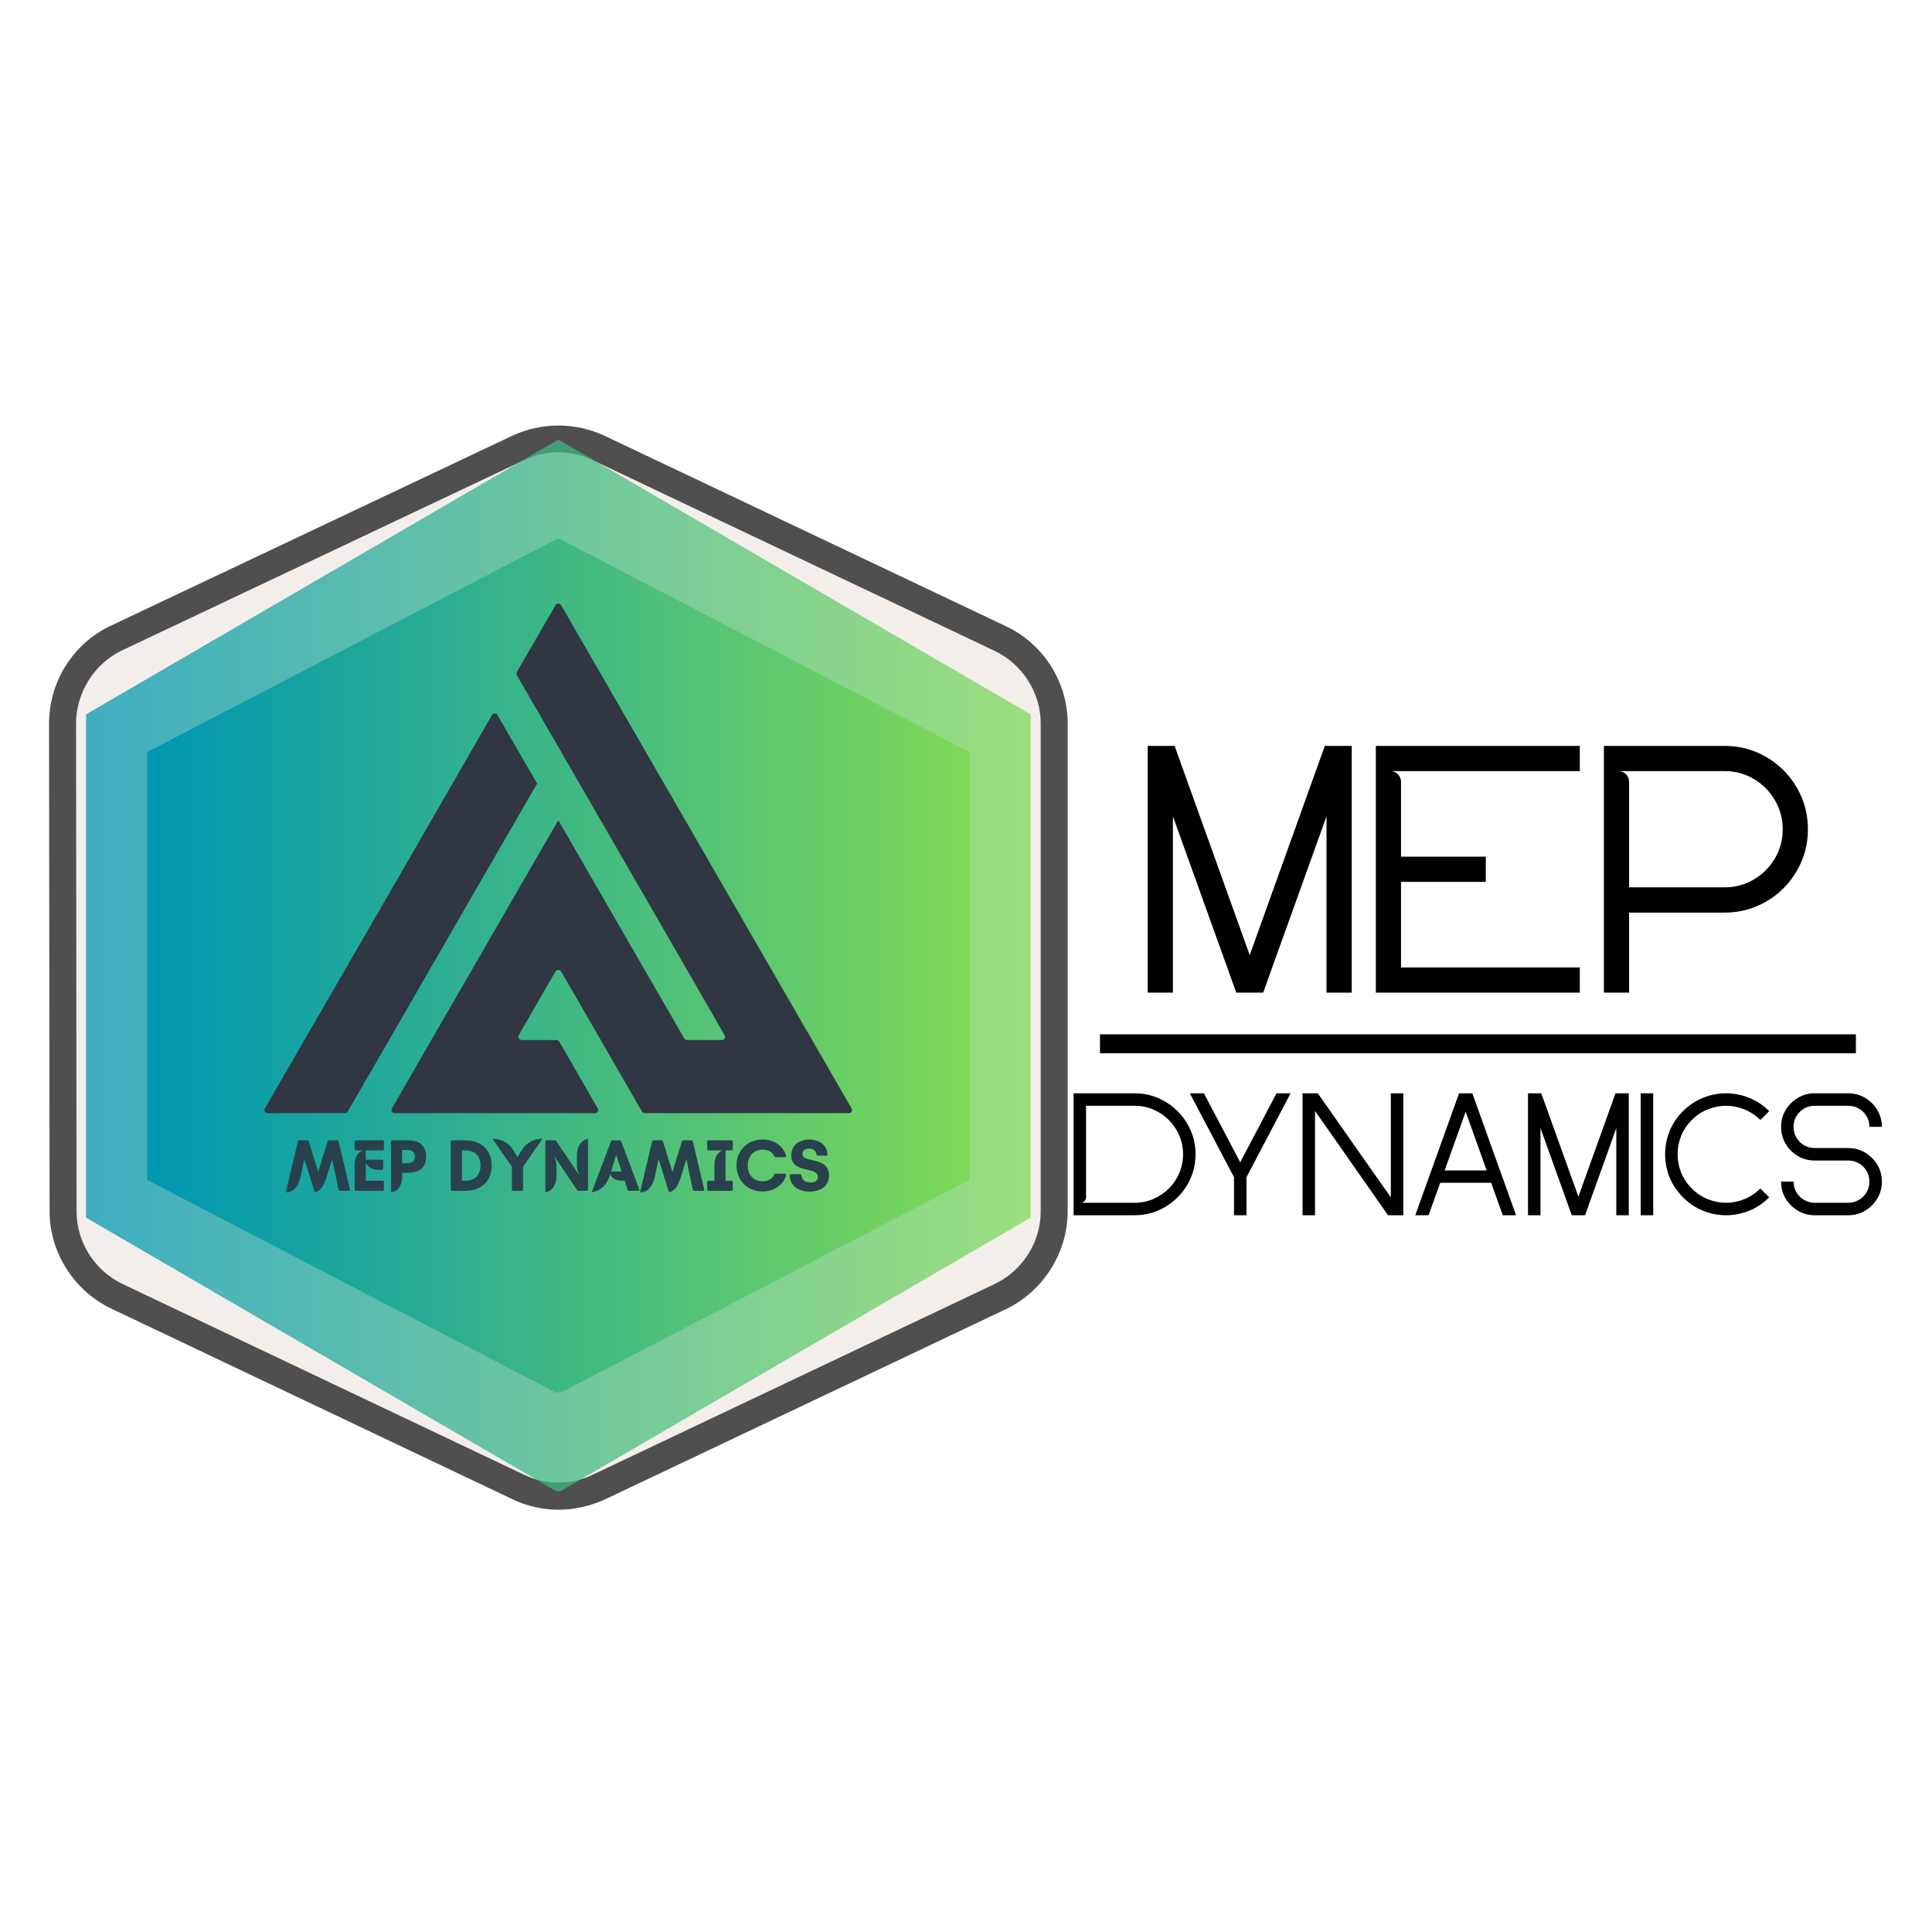
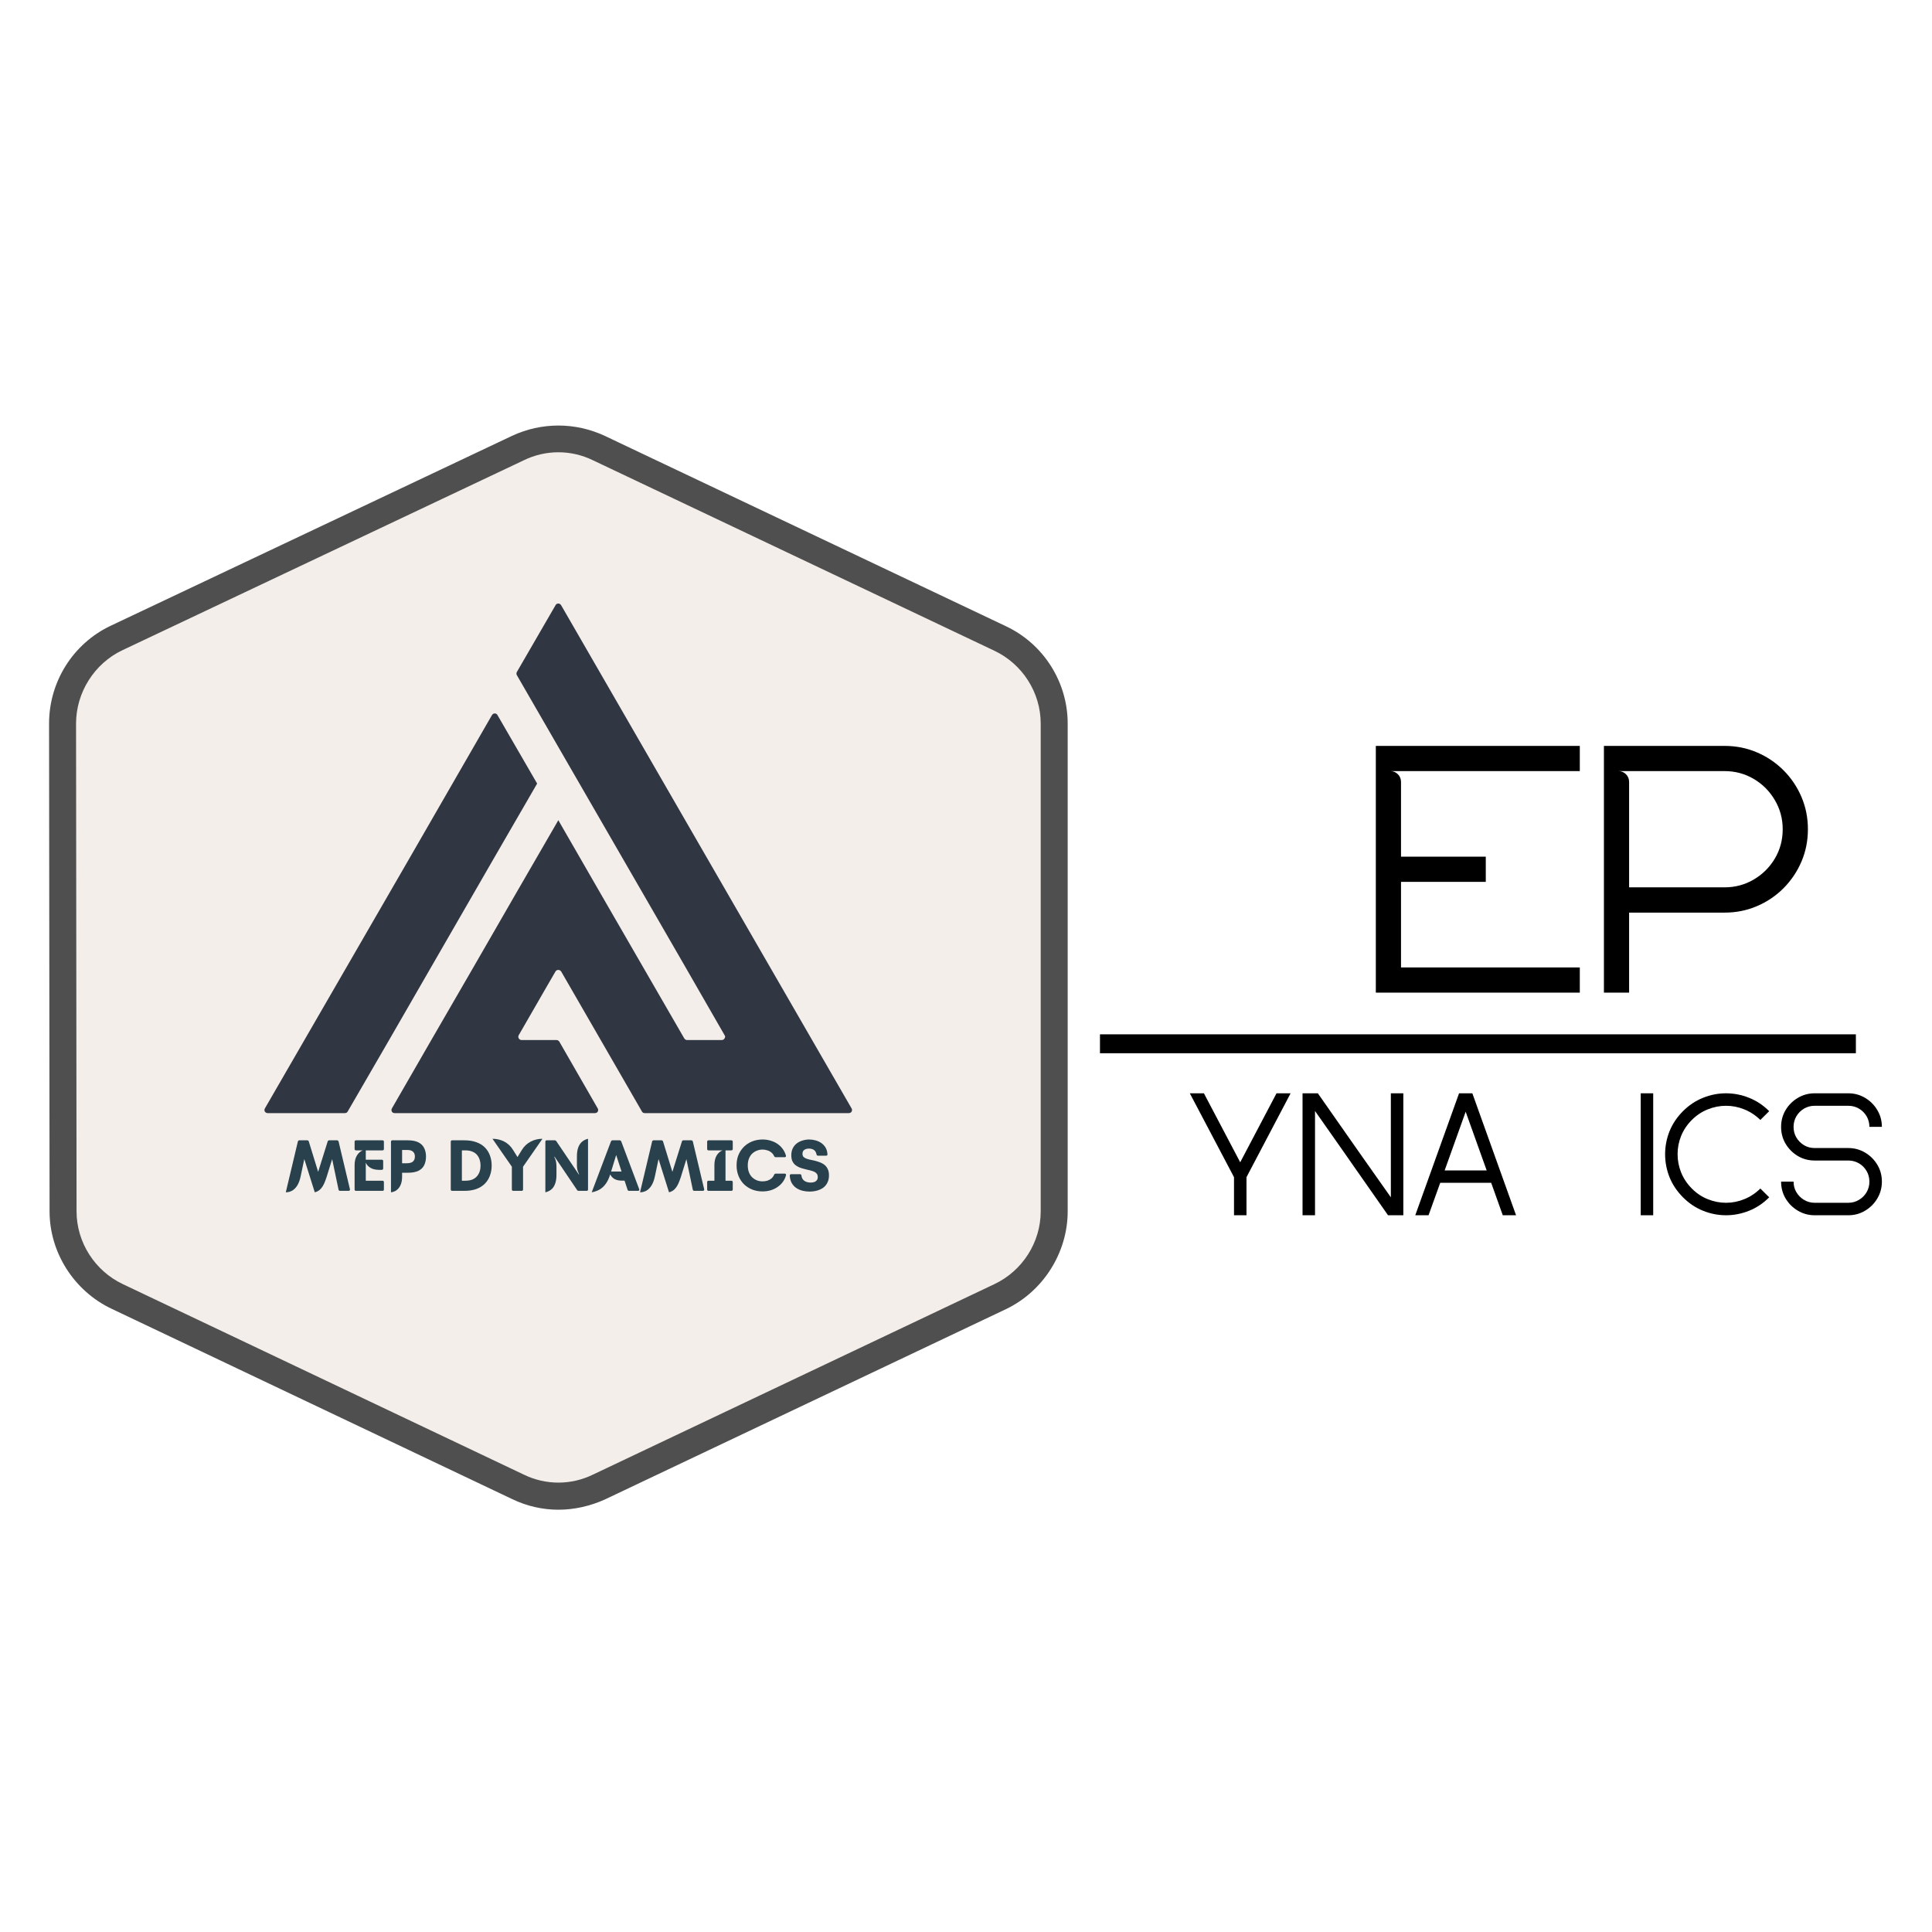
<svg xmlns="http://www.w3.org/2000/svg" version="1.0" preserveAspectRatio="xMidYMid meet" height="500" viewBox="0 0 375 375" zoomAndPan="magnify" width="500">
  <defs>
    <filter id="0cc7ed4052" height="100%" width="100%" y="0%" x="0%">
      <feColorMatrix color-interpolation-filters="sRGB" values="0 0 0 0 1 0 0 0 0 1 0 0 0 0 1 0 0 0 1 0" />
    </filter>
    <g />
    <clipPath id="d3419ba498">
      <path clip-rule="nonzero" d="M 9.523 82 L 207.238 82 L 207.238 293.238 L 9.523 293.238 Z M 9.523 82" />
    </clipPath>
    <mask id="fff2b30e27">
      <g filter="url(#0cc7ed4052)">
        <rect fill-opacity="0.74" height="450" y="-37.5" fill="#000000" width="450" x="-37.5" />
      </g>
    </mask>
    <clipPath id="129d8c6c9f">
      <path clip-rule="nonzero" d="M 0.707 0.32 L 184.039 0.32 L 184.039 204.422 L 0.707 204.422 Z M 0.707 0.32" />
    </clipPath>
    <clipPath id="7999347066">
-       <path clip-rule="nonzero" d="M 92.371 0.32 L 184.039 53.652 L 184.039 151.348 L 92.371 204.68 L 0.707 151.348 L 0.707 53.652 Z M 92.371 0.32" />
-     </clipPath>
+       </clipPath>
    <linearGradient id="9b22fcb862" y2="142.681" gradientUnits="userSpaceOnUse" x2="256" y1="142.681" gradientTransform="matrix(0.716, 0, 0, 0.716, 0.706, 0.319)" x1="-0">
      <stop offset="0" stop-color="rgb(0%, 59.2%, 69.8%)" stop-opacity="1" />
      <stop offset="0.008" stop-color="rgb(0.192%, 59.3%, 69.659%)" stop-opacity="1" />
      <stop offset="0.016" stop-color="rgb(0.577%, 59.502%, 69.38%)" stop-opacity="1" />
      <stop offset="0.023" stop-color="rgb(0.963%, 59.705%, 69.101%)" stop-opacity="1" />
      <stop offset="0.031" stop-color="rgb(1.349%, 59.908%, 68.822%)" stop-opacity="1" />
      <stop offset="0.039" stop-color="rgb(1.735%, 60.109%, 68.544%)" stop-opacity="1" />
      <stop offset="0.047" stop-color="rgb(2.121%, 60.312%, 68.265%)" stop-opacity="1" />
      <stop offset="0.055" stop-color="rgb(2.507%, 60.513%, 67.986%)" stop-opacity="1" />
      <stop offset="0.062" stop-color="rgb(2.893%, 60.716%, 67.706%)" stop-opacity="1" />
      <stop offset="0.07" stop-color="rgb(3.279%, 60.919%, 67.429%)" stop-opacity="1" />
      <stop offset="0.078" stop-color="rgb(3.665%, 61.121%, 67.149%)" stop-opacity="1" />
      <stop offset="0.086" stop-color="rgb(4.051%, 61.324%, 66.87%)" stop-opacity="1" />
      <stop offset="0.094" stop-color="rgb(4.437%, 61.525%, 66.591%)" stop-opacity="1" />
      <stop offset="0.102" stop-color="rgb(4.823%, 61.728%, 66.312%)" stop-opacity="1" />
      <stop offset="0.109" stop-color="rgb(5.209%, 61.931%, 66.034%)" stop-opacity="1" />
      <stop offset="0.117" stop-color="rgb(5.594%, 62.132%, 65.755%)" stop-opacity="1" />
      <stop offset="0.125" stop-color="rgb(5.98%, 62.335%, 65.475%)" stop-opacity="1" />
      <stop offset="0.133" stop-color="rgb(6.366%, 62.538%, 65.196%)" stop-opacity="1" />
      <stop offset="0.141" stop-color="rgb(6.752%, 62.74%, 64.919%)" stop-opacity="1" />
      <stop offset="0.148" stop-color="rgb(7.138%, 62.943%, 64.639%)" stop-opacity="1" />
      <stop offset="0.156" stop-color="rgb(7.524%, 63.144%, 64.36%)" stop-opacity="1" />
      <stop offset="0.164" stop-color="rgb(7.91%, 63.347%, 64.081%)" stop-opacity="1" />
      <stop offset="0.172" stop-color="rgb(8.296%, 63.55%, 63.802%)" stop-opacity="1" />
      <stop offset="0.18" stop-color="rgb(8.682%, 63.751%, 63.524%)" stop-opacity="1" />
      <stop offset="0.188" stop-color="rgb(9.068%, 63.954%, 63.245%)" stop-opacity="1" />
      <stop offset="0.195" stop-color="rgb(9.454%, 64.156%, 62.965%)" stop-opacity="1" />
      <stop offset="0.203" stop-color="rgb(9.84%, 64.359%, 62.686%)" stop-opacity="1" />
      <stop offset="0.211" stop-color="rgb(10.226%, 64.561%, 62.407%)" stop-opacity="1" />
      <stop offset="0.219" stop-color="rgb(10.612%, 64.763%, 62.129%)" stop-opacity="1" />
      <stop offset="0.227" stop-color="rgb(10.997%, 64.966%, 61.85%)" stop-opacity="1" />
      <stop offset="0.234" stop-color="rgb(11.383%, 65.167%, 61.571%)" stop-opacity="1" />
      <stop offset="0.242" stop-color="rgb(11.769%, 65.37%, 61.292%)" stop-opacity="1" />
      <stop offset="0.25" stop-color="rgb(12.155%, 65.573%, 61.014%)" stop-opacity="1" />
      <stop offset="0.258" stop-color="rgb(12.541%, 65.775%, 60.735%)" stop-opacity="1" />
      <stop offset="0.266" stop-color="rgb(12.927%, 65.977%, 60.455%)" stop-opacity="1" />
      <stop offset="0.273" stop-color="rgb(13.313%, 66.179%, 60.176%)" stop-opacity="1" />
      <stop offset="0.281" stop-color="rgb(13.699%, 66.382%, 59.897%)" stop-opacity="1" />
      <stop offset="0.289" stop-color="rgb(14.085%, 66.585%, 59.619%)" stop-opacity="1" />
      <stop offset="0.297" stop-color="rgb(14.471%, 66.786%, 59.34%)" stop-opacity="1" />
      <stop offset="0.305" stop-color="rgb(14.857%, 66.989%, 59.061%)" stop-opacity="1" />
      <stop offset="0.312" stop-color="rgb(15.244%, 67.192%, 58.781%)" stop-opacity="1" />
      <stop offset="0.32" stop-color="rgb(15.63%, 67.393%, 58.502%)" stop-opacity="1" />
      <stop offset="0.328" stop-color="rgb(16.016%, 67.596%, 58.224%)" stop-opacity="1" />
      <stop offset="0.336" stop-color="rgb(16.4%, 67.798%, 57.945%)" stop-opacity="1" />
      <stop offset="0.344" stop-color="rgb(16.786%, 68.001%, 57.666%)" stop-opacity="1" />
      <stop offset="0.352" stop-color="rgb(17.172%, 68.204%, 57.387%)" stop-opacity="1" />
      <stop offset="0.359" stop-color="rgb(17.558%, 68.405%, 57.109%)" stop-opacity="1" />
      <stop offset="0.367" stop-color="rgb(17.944%, 68.608%, 56.83%)" stop-opacity="1" />
      <stop offset="0.375" stop-color="rgb(18.33%, 68.81%, 56.551%)" stop-opacity="1" />
      <stop offset="0.383" stop-color="rgb(18.716%, 69.012%, 56.271%)" stop-opacity="1" />
      <stop offset="0.391" stop-color="rgb(19.102%, 69.215%, 55.992%)" stop-opacity="1" />
      <stop offset="0.398" stop-color="rgb(19.489%, 69.417%, 55.714%)" stop-opacity="1" />
      <stop offset="0.406" stop-color="rgb(19.875%, 69.62%, 55.435%)" stop-opacity="1" />
      <stop offset="0.414" stop-color="rgb(20.261%, 69.821%, 55.156%)" stop-opacity="1" />
      <stop offset="0.422" stop-color="rgb(20.647%, 70.024%, 54.877%)" stop-opacity="1" />
      <stop offset="0.43" stop-color="rgb(21.033%, 70.227%, 54.599%)" stop-opacity="1" />
      <stop offset="0.438" stop-color="rgb(21.419%, 70.428%, 54.32%)" stop-opacity="1" />
      <stop offset="0.445" stop-color="rgb(21.803%, 70.631%, 54.041%)" stop-opacity="1" />
      <stop offset="0.453" stop-color="rgb(22.189%, 70.833%, 53.761%)" stop-opacity="1" />
      <stop offset="0.461" stop-color="rgb(22.575%, 71.036%, 53.482%)" stop-opacity="1" />
      <stop offset="0.469" stop-color="rgb(22.961%, 71.239%, 53.204%)" stop-opacity="1" />
      <stop offset="0.477" stop-color="rgb(23.347%, 71.44%, 52.925%)" stop-opacity="1" />
      <stop offset="0.484" stop-color="rgb(23.734%, 71.643%, 52.646%)" stop-opacity="1" />
      <stop offset="0.492" stop-color="rgb(24.12%, 71.846%, 52.367%)" stop-opacity="1" />
      <stop offset="0.5" stop-color="rgb(24.506%, 72.047%, 52.087%)" stop-opacity="1" />
      <stop offset="0.508" stop-color="rgb(24.892%, 72.25%, 51.81%)" stop-opacity="1" />
      <stop offset="0.516" stop-color="rgb(25.278%, 72.452%, 51.53%)" stop-opacity="1" />
      <stop offset="0.523" stop-color="rgb(25.664%, 72.655%, 51.251%)" stop-opacity="1" />
      <stop offset="0.531" stop-color="rgb(26.05%, 72.858%, 50.972%)" stop-opacity="1" />
      <stop offset="0.539" stop-color="rgb(26.436%, 73.059%, 50.694%)" stop-opacity="1" />
      <stop offset="0.547" stop-color="rgb(26.822%, 73.262%, 50.415%)" stop-opacity="1" />
      <stop offset="0.555" stop-color="rgb(27.206%, 73.463%, 50.136%)" stop-opacity="1" />
      <stop offset="0.562" stop-color="rgb(27.592%, 73.666%, 49.857%)" stop-opacity="1" />
      <stop offset="0.57" stop-color="rgb(27.979%, 73.869%, 49.577%)" stop-opacity="1" />
      <stop offset="0.578" stop-color="rgb(28.365%, 74.071%, 49.3%)" stop-opacity="1" />
      <stop offset="0.586" stop-color="rgb(28.751%, 74.274%, 49.02%)" stop-opacity="1" />
      <stop offset="0.594" stop-color="rgb(29.137%, 74.475%, 48.741%)" stop-opacity="1" />
      <stop offset="0.602" stop-color="rgb(29.523%, 74.678%, 48.462%)" stop-opacity="1" />
      <stop offset="0.609" stop-color="rgb(29.909%, 74.881%, 48.183%)" stop-opacity="1" />
      <stop offset="0.617" stop-color="rgb(30.295%, 75.082%, 47.905%)" stop-opacity="1" />
      <stop offset="0.625" stop-color="rgb(30.681%, 75.285%, 47.626%)" stop-opacity="1" />
      <stop offset="0.633" stop-color="rgb(31.067%, 75.487%, 47.346%)" stop-opacity="1" />
      <stop offset="0.641" stop-color="rgb(31.453%, 75.69%, 47.067%)" stop-opacity="1" />
      <stop offset="0.648" stop-color="rgb(31.839%, 75.893%, 46.79%)" stop-opacity="1" />
      <stop offset="0.656" stop-color="rgb(32.225%, 76.094%, 46.51%)" stop-opacity="1" />
      <stop offset="0.664" stop-color="rgb(32.61%, 76.297%, 46.231%)" stop-opacity="1" />
      <stop offset="0.672" stop-color="rgb(32.996%, 76.498%, 45.952%)" stop-opacity="1" />
      <stop offset="0.68" stop-color="rgb(33.382%, 76.701%, 45.673%)" stop-opacity="1" />
      <stop offset="0.688" stop-color="rgb(33.768%, 76.904%, 45.395%)" stop-opacity="1" />
      <stop offset="0.695" stop-color="rgb(34.154%, 77.106%, 45.116%)" stop-opacity="1" />
      <stop offset="0.703" stop-color="rgb(34.54%, 77.309%, 44.836%)" stop-opacity="1" />
      <stop offset="0.711" stop-color="rgb(34.926%, 77.512%, 44.557%)" stop-opacity="1" />
      <stop offset="0.719" stop-color="rgb(35.312%, 77.713%, 44.279%)" stop-opacity="1" />
      <stop offset="0.727" stop-color="rgb(35.698%, 77.916%, 44%)" stop-opacity="1" />
      <stop offset="0.734" stop-color="rgb(36.084%, 78.117%, 43.721%)" stop-opacity="1" />
      <stop offset="0.742" stop-color="rgb(36.47%, 78.32%, 43.442%)" stop-opacity="1" />
      <stop offset="0.75" stop-color="rgb(36.856%, 78.523%, 43.163%)" stop-opacity="1" />
      <stop offset="0.758" stop-color="rgb(37.242%, 78.725%, 42.885%)" stop-opacity="1" />
      <stop offset="0.766" stop-color="rgb(37.628%, 78.928%, 42.606%)" stop-opacity="1" />
      <stop offset="0.773" stop-color="rgb(38.013%, 79.129%, 42.326%)" stop-opacity="1" />
      <stop offset="0.781" stop-color="rgb(38.399%, 79.332%, 42.047%)" stop-opacity="1" />
      <stop offset="0.789" stop-color="rgb(38.785%, 79.535%, 41.768%)" stop-opacity="1" />
      <stop offset="0.797" stop-color="rgb(39.171%, 79.736%, 41.49%)" stop-opacity="1" />
      <stop offset="0.805" stop-color="rgb(39.557%, 79.939%, 41.211%)" stop-opacity="1" />
      <stop offset="0.812" stop-color="rgb(39.943%, 80.141%, 40.932%)" stop-opacity="1" />
      <stop offset="0.82" stop-color="rgb(40.329%, 80.344%, 40.652%)" stop-opacity="1" />
      <stop offset="0.828" stop-color="rgb(40.715%, 80.547%, 40.375%)" stop-opacity="1" />
      <stop offset="0.836" stop-color="rgb(41.101%, 80.748%, 40.096%)" stop-opacity="1" />
      <stop offset="0.844" stop-color="rgb(41.487%, 80.951%, 39.816%)" stop-opacity="1" />
      <stop offset="0.852" stop-color="rgb(41.873%, 81.152%, 39.537%)" stop-opacity="1" />
      <stop offset="0.859" stop-color="rgb(42.259%, 81.355%, 39.258%)" stop-opacity="1" />
      <stop offset="0.867" stop-color="rgb(42.645%, 81.558%, 38.98%)" stop-opacity="1" />
      <stop offset="0.875" stop-color="rgb(43.031%, 81.76%, 38.701%)" stop-opacity="1" />
      <stop offset="0.883" stop-color="rgb(43.416%, 81.963%, 38.422%)" stop-opacity="1" />
      <stop offset="0.891" stop-color="rgb(43.802%, 82.166%, 38.142%)" stop-opacity="1" />
      <stop offset="0.898" stop-color="rgb(44.188%, 82.367%, 37.863%)" stop-opacity="1" />
      <stop offset="0.906" stop-color="rgb(44.574%, 82.57%, 37.585%)" stop-opacity="1" />
      <stop offset="0.914" stop-color="rgb(44.96%, 82.771%, 37.306%)" stop-opacity="1" />
      <stop offset="0.922" stop-color="rgb(45.346%, 82.974%, 37.027%)" stop-opacity="1" />
      <stop offset="0.93" stop-color="rgb(45.732%, 83.177%, 36.748%)" stop-opacity="1" />
      <stop offset="0.938" stop-color="rgb(46.118%, 83.379%, 36.47%)" stop-opacity="1" />
      <stop offset="0.945" stop-color="rgb(46.504%, 83.582%, 36.191%)" stop-opacity="1" />
      <stop offset="0.953" stop-color="rgb(46.89%, 83.783%, 35.912%)" stop-opacity="1" />
      <stop offset="0.961" stop-color="rgb(47.276%, 83.986%, 35.632%)" stop-opacity="1" />
      <stop offset="0.969" stop-color="rgb(47.662%, 84.189%, 35.353%)" stop-opacity="1" />
      <stop offset="0.977" stop-color="rgb(48.048%, 84.39%, 35.075%)" stop-opacity="1" />
      <stop offset="0.984" stop-color="rgb(48.433%, 84.593%, 34.796%)" stop-opacity="1" />
      <stop offset="0.992" stop-color="rgb(48.819%, 84.795%, 34.517%)" stop-opacity="1" />
      <stop offset="1" stop-color="rgb(49.205%, 84.998%, 34.238%)" stop-opacity="1" />
    </linearGradient>
    <clipPath id="7bdce4a824">
      <rect height="206" y="0" width="185" x="0" />
    </clipPath>
    <clipPath id="b67cfe5ea4">
-       <path clip-rule="nonzero" d="M 28.578 104.453 L 188.164 104.453 L 188.164 270.273 L 28.578 270.273 Z M 28.578 104.453" />
-     </clipPath>
+       </clipPath>
    <clipPath id="5e51572a88">
      <path clip-rule="nonzero" d="M 108.371 104.453 L 188.164 145.977 L 188.164 229.023 L 108.371 270.547 L 28.578 229.023 L 28.578 145.977 Z M 108.371 104.453" />
    </clipPath>
    <linearGradient id="627a4d1025" y2="133.218" gradientUnits="userSpaceOnUse" x2="256" y1="133.218" gradientTransform="matrix(0.623, 0, 0, 0.623, 28.578, 104.449)" x1="0">
      <stop offset="0" stop-color="rgb(0%, 59.2%, 69.8%)" stop-opacity="1" />
      <stop offset="0.008" stop-color="rgb(0.192%, 59.3%, 69.659%)" stop-opacity="1" />
      <stop offset="0.016" stop-color="rgb(0.577%, 59.502%, 69.38%)" stop-opacity="1" />
      <stop offset="0.023" stop-color="rgb(0.963%, 59.705%, 69.101%)" stop-opacity="1" />
      <stop offset="0.031" stop-color="rgb(1.349%, 59.908%, 68.822%)" stop-opacity="1" />
      <stop offset="0.039" stop-color="rgb(1.735%, 60.109%, 68.544%)" stop-opacity="1" />
      <stop offset="0.047" stop-color="rgb(2.121%, 60.312%, 68.265%)" stop-opacity="1" />
      <stop offset="0.055" stop-color="rgb(2.507%, 60.513%, 67.986%)" stop-opacity="1" />
      <stop offset="0.062" stop-color="rgb(2.893%, 60.716%, 67.706%)" stop-opacity="1" />
      <stop offset="0.07" stop-color="rgb(3.279%, 60.919%, 67.429%)" stop-opacity="1" />
      <stop offset="0.078" stop-color="rgb(3.665%, 61.121%, 67.149%)" stop-opacity="1" />
      <stop offset="0.086" stop-color="rgb(4.051%, 61.324%, 66.87%)" stop-opacity="1" />
      <stop offset="0.094" stop-color="rgb(4.437%, 61.526%, 66.591%)" stop-opacity="1" />
      <stop offset="0.102" stop-color="rgb(4.823%, 61.728%, 66.312%)" stop-opacity="1" />
      <stop offset="0.109" stop-color="rgb(5.209%, 61.931%, 66.034%)" stop-opacity="1" />
      <stop offset="0.117" stop-color="rgb(5.594%, 62.132%, 65.755%)" stop-opacity="1" />
      <stop offset="0.125" stop-color="rgb(5.98%, 62.335%, 65.475%)" stop-opacity="1" />
      <stop offset="0.133" stop-color="rgb(6.366%, 62.538%, 65.196%)" stop-opacity="1" />
      <stop offset="0.141" stop-color="rgb(6.752%, 62.74%, 64.919%)" stop-opacity="1" />
      <stop offset="0.148" stop-color="rgb(7.138%, 62.943%, 64.639%)" stop-opacity="1" />
      <stop offset="0.156" stop-color="rgb(7.524%, 63.144%, 64.36%)" stop-opacity="1" />
      <stop offset="0.164" stop-color="rgb(7.91%, 63.347%, 64.081%)" stop-opacity="1" />
      <stop offset="0.172" stop-color="rgb(8.296%, 63.55%, 63.802%)" stop-opacity="1" />
      <stop offset="0.18" stop-color="rgb(8.682%, 63.751%, 63.524%)" stop-opacity="1" />
      <stop offset="0.188" stop-color="rgb(9.068%, 63.954%, 63.245%)" stop-opacity="1" />
      <stop offset="0.195" stop-color="rgb(9.454%, 64.156%, 62.965%)" stop-opacity="1" />
      <stop offset="0.203" stop-color="rgb(9.84%, 64.359%, 62.686%)" stop-opacity="1" />
      <stop offset="0.211" stop-color="rgb(10.226%, 64.561%, 62.407%)" stop-opacity="1" />
      <stop offset="0.219" stop-color="rgb(10.612%, 64.763%, 62.129%)" stop-opacity="1" />
      <stop offset="0.227" stop-color="rgb(10.997%, 64.966%, 61.85%)" stop-opacity="1" />
      <stop offset="0.234" stop-color="rgb(11.383%, 65.167%, 61.571%)" stop-opacity="1" />
      <stop offset="0.242" stop-color="rgb(11.769%, 65.37%, 61.292%)" stop-opacity="1" />
      <stop offset="0.25" stop-color="rgb(12.155%, 65.573%, 61.014%)" stop-opacity="1" />
      <stop offset="0.258" stop-color="rgb(12.541%, 65.775%, 60.735%)" stop-opacity="1" />
      <stop offset="0.266" stop-color="rgb(12.927%, 65.977%, 60.455%)" stop-opacity="1" />
      <stop offset="0.273" stop-color="rgb(13.313%, 66.179%, 60.176%)" stop-opacity="1" />
      <stop offset="0.281" stop-color="rgb(13.699%, 66.382%, 59.897%)" stop-opacity="1" />
      <stop offset="0.289" stop-color="rgb(14.085%, 66.585%, 59.619%)" stop-opacity="1" />
      <stop offset="0.297" stop-color="rgb(14.471%, 66.786%, 59.34%)" stop-opacity="1" />
      <stop offset="0.305" stop-color="rgb(14.857%, 66.989%, 59.061%)" stop-opacity="1" />
      <stop offset="0.312" stop-color="rgb(15.244%, 67.192%, 58.781%)" stop-opacity="1" />
      <stop offset="0.32" stop-color="rgb(15.63%, 67.393%, 58.502%)" stop-opacity="1" />
      <stop offset="0.328" stop-color="rgb(16.016%, 67.596%, 58.224%)" stop-opacity="1" />
      <stop offset="0.336" stop-color="rgb(16.4%, 67.798%, 57.945%)" stop-opacity="1" />
      <stop offset="0.344" stop-color="rgb(16.786%, 68.001%, 57.666%)" stop-opacity="1" />
      <stop offset="0.352" stop-color="rgb(17.172%, 68.204%, 57.387%)" stop-opacity="1" />
      <stop offset="0.359" stop-color="rgb(17.558%, 68.405%, 57.109%)" stop-opacity="1" />
      <stop offset="0.367" stop-color="rgb(17.944%, 68.608%, 56.83%)" stop-opacity="1" />
      <stop offset="0.375" stop-color="rgb(18.33%, 68.81%, 56.551%)" stop-opacity="1" />
      <stop offset="0.383" stop-color="rgb(18.716%, 69.012%, 56.271%)" stop-opacity="1" />
      <stop offset="0.391" stop-color="rgb(19.102%, 69.215%, 55.992%)" stop-opacity="1" />
      <stop offset="0.398" stop-color="rgb(19.489%, 69.417%, 55.714%)" stop-opacity="1" />
      <stop offset="0.406" stop-color="rgb(19.875%, 69.62%, 55.435%)" stop-opacity="1" />
      <stop offset="0.414" stop-color="rgb(20.261%, 69.821%, 55.156%)" stop-opacity="1" />
      <stop offset="0.422" stop-color="rgb(20.647%, 70.024%, 54.877%)" stop-opacity="1" />
      <stop offset="0.43" stop-color="rgb(21.033%, 70.227%, 54.599%)" stop-opacity="1" />
      <stop offset="0.438" stop-color="rgb(21.419%, 70.428%, 54.32%)" stop-opacity="1" />
      <stop offset="0.445" stop-color="rgb(21.803%, 70.631%, 54.041%)" stop-opacity="1" />
      <stop offset="0.453" stop-color="rgb(22.189%, 70.833%, 53.761%)" stop-opacity="1" />
      <stop offset="0.461" stop-color="rgb(22.575%, 71.036%, 53.482%)" stop-opacity="1" />
      <stop offset="0.469" stop-color="rgb(22.961%, 71.239%, 53.204%)" stop-opacity="1" />
      <stop offset="0.477" stop-color="rgb(23.347%, 71.44%, 52.925%)" stop-opacity="1" />
      <stop offset="0.484" stop-color="rgb(23.734%, 71.643%, 52.646%)" stop-opacity="1" />
      <stop offset="0.492" stop-color="rgb(24.12%, 71.846%, 52.367%)" stop-opacity="1" />
      <stop offset="0.5" stop-color="rgb(24.506%, 72.047%, 52.087%)" stop-opacity="1" />
      <stop offset="0.508" stop-color="rgb(24.892%, 72.25%, 51.81%)" stop-opacity="1" />
      <stop offset="0.516" stop-color="rgb(25.278%, 72.452%, 51.53%)" stop-opacity="1" />
      <stop offset="0.523" stop-color="rgb(25.664%, 72.655%, 51.251%)" stop-opacity="1" />
      <stop offset="0.531" stop-color="rgb(26.05%, 72.858%, 50.972%)" stop-opacity="1" />
      <stop offset="0.539" stop-color="rgb(26.436%, 73.059%, 50.694%)" stop-opacity="1" />
      <stop offset="0.547" stop-color="rgb(26.822%, 73.262%, 50.415%)" stop-opacity="1" />
      <stop offset="0.555" stop-color="rgb(27.206%, 73.463%, 50.136%)" stop-opacity="1" />
      <stop offset="0.562" stop-color="rgb(27.592%, 73.666%, 49.857%)" stop-opacity="1" />
      <stop offset="0.57" stop-color="rgb(27.979%, 73.869%, 49.577%)" stop-opacity="1" />
      <stop offset="0.578" stop-color="rgb(28.365%, 74.071%, 49.3%)" stop-opacity="1" />
      <stop offset="0.586" stop-color="rgb(28.751%, 74.274%, 49.02%)" stop-opacity="1" />
      <stop offset="0.594" stop-color="rgb(29.137%, 74.475%, 48.741%)" stop-opacity="1" />
      <stop offset="0.602" stop-color="rgb(29.523%, 74.678%, 48.462%)" stop-opacity="1" />
      <stop offset="0.609" stop-color="rgb(29.909%, 74.881%, 48.183%)" stop-opacity="1" />
      <stop offset="0.617" stop-color="rgb(30.295%, 75.082%, 47.905%)" stop-opacity="1" />
      <stop offset="0.625" stop-color="rgb(30.681%, 75.285%, 47.626%)" stop-opacity="1" />
      <stop offset="0.633" stop-color="rgb(31.067%, 75.487%, 47.346%)" stop-opacity="1" />
      <stop offset="0.641" stop-color="rgb(31.453%, 75.69%, 47.067%)" stop-opacity="1" />
      <stop offset="0.648" stop-color="rgb(31.839%, 75.893%, 46.79%)" stop-opacity="1" />
      <stop offset="0.656" stop-color="rgb(32.225%, 76.094%, 46.51%)" stop-opacity="1" />
      <stop offset="0.664" stop-color="rgb(32.61%, 76.297%, 46.231%)" stop-opacity="1" />
      <stop offset="0.672" stop-color="rgb(32.996%, 76.498%, 45.952%)" stop-opacity="1" />
      <stop offset="0.68" stop-color="rgb(33.382%, 76.701%, 45.673%)" stop-opacity="1" />
      <stop offset="0.688" stop-color="rgb(33.768%, 76.904%, 45.395%)" stop-opacity="1" />
      <stop offset="0.695" stop-color="rgb(34.154%, 77.106%, 45.116%)" stop-opacity="1" />
      <stop offset="0.703" stop-color="rgb(34.54%, 77.309%, 44.836%)" stop-opacity="1" />
      <stop offset="0.711" stop-color="rgb(34.926%, 77.512%, 44.557%)" stop-opacity="1" />
      <stop offset="0.719" stop-color="rgb(35.312%, 77.713%, 44.279%)" stop-opacity="1" />
      <stop offset="0.727" stop-color="rgb(35.698%, 77.916%, 44%)" stop-opacity="1" />
      <stop offset="0.734" stop-color="rgb(36.084%, 78.117%, 43.721%)" stop-opacity="1" />
      <stop offset="0.742" stop-color="rgb(36.47%, 78.32%, 43.442%)" stop-opacity="1" />
      <stop offset="0.75" stop-color="rgb(36.856%, 78.523%, 43.163%)" stop-opacity="1" />
      <stop offset="0.758" stop-color="rgb(37.242%, 78.725%, 42.885%)" stop-opacity="1" />
      <stop offset="0.766" stop-color="rgb(37.628%, 78.928%, 42.606%)" stop-opacity="1" />
      <stop offset="0.773" stop-color="rgb(38.013%, 79.129%, 42.326%)" stop-opacity="1" />
      <stop offset="0.781" stop-color="rgb(38.399%, 79.332%, 42.047%)" stop-opacity="1" />
      <stop offset="0.789" stop-color="rgb(38.785%, 79.535%, 41.768%)" stop-opacity="1" />
      <stop offset="0.797" stop-color="rgb(39.171%, 79.736%, 41.49%)" stop-opacity="1" />
      <stop offset="0.805" stop-color="rgb(39.557%, 79.939%, 41.211%)" stop-opacity="1" />
      <stop offset="0.812" stop-color="rgb(39.943%, 80.141%, 40.932%)" stop-opacity="1" />
      <stop offset="0.82" stop-color="rgb(40.329%, 80.344%, 40.652%)" stop-opacity="1" />
      <stop offset="0.828" stop-color="rgb(40.715%, 80.547%, 40.375%)" stop-opacity="1" />
      <stop offset="0.836" stop-color="rgb(41.101%, 80.748%, 40.096%)" stop-opacity="1" />
      <stop offset="0.844" stop-color="rgb(41.487%, 80.951%, 39.816%)" stop-opacity="1" />
      <stop offset="0.852" stop-color="rgb(41.873%, 81.152%, 39.537%)" stop-opacity="1" />
      <stop offset="0.859" stop-color="rgb(42.259%, 81.355%, 39.258%)" stop-opacity="1" />
      <stop offset="0.867" stop-color="rgb(42.645%, 81.558%, 38.98%)" stop-opacity="1" />
      <stop offset="0.875" stop-color="rgb(43.031%, 81.76%, 38.701%)" stop-opacity="1" />
      <stop offset="0.883" stop-color="rgb(43.416%, 81.963%, 38.422%)" stop-opacity="1" />
      <stop offset="0.891" stop-color="rgb(43.802%, 82.166%, 38.142%)" stop-opacity="1" />
      <stop offset="0.898" stop-color="rgb(44.188%, 82.367%, 37.863%)" stop-opacity="1" />
      <stop offset="0.906" stop-color="rgb(44.574%, 82.57%, 37.585%)" stop-opacity="1" />
      <stop offset="0.914" stop-color="rgb(44.96%, 82.771%, 37.306%)" stop-opacity="1" />
      <stop offset="0.922" stop-color="rgb(45.346%, 82.974%, 37.027%)" stop-opacity="1" />
      <stop offset="0.93" stop-color="rgb(45.732%, 83.177%, 36.748%)" stop-opacity="1" />
      <stop offset="0.938" stop-color="rgb(46.118%, 83.379%, 36.47%)" stop-opacity="1" />
      <stop offset="0.945" stop-color="rgb(46.504%, 83.582%, 36.191%)" stop-opacity="1" />
      <stop offset="0.953" stop-color="rgb(46.89%, 83.783%, 35.912%)" stop-opacity="1" />
      <stop offset="0.961" stop-color="rgb(47.276%, 83.986%, 35.632%)" stop-opacity="1" />
      <stop offset="0.969" stop-color="rgb(47.662%, 84.189%, 35.353%)" stop-opacity="1" />
      <stop offset="0.977" stop-color="rgb(48.048%, 84.39%, 35.075%)" stop-opacity="1" />
      <stop offset="0.984" stop-color="rgb(48.433%, 84.593%, 34.796%)" stop-opacity="1" />
      <stop offset="0.992" stop-color="rgb(48.819%, 84.795%, 34.517%)" stop-opacity="1" />
      <stop offset="1" stop-color="rgb(49.205%, 84.998%, 34.238%)" stop-opacity="1" />
    </linearGradient>
    <clipPath id="07a5ee13a5">
      <path clip-rule="nonzero" d="M 51 117.148 L 166 117.148 L 166 216.262 L 51 216.262 Z M 51 117.148" />
    </clipPath>
  </defs>
  <rect fill-opacity="1" height="450" y="-37.5" fill="#ffffff" width="450" x="-37.5" />
  <rect fill-opacity="1" height="450" y="-37.5" fill="#ffffff" width="450" x="-37.5" />
  <path fill-rule="nonzero" fill-opacity="1" d="M 100.473 86.969 L 22.57 123.836 C 16.242 126.898 12.191 133.324 12.191 140.438 L 12.289 235.121 C 12.289 242.137 16.344 248.66 22.77 251.625 L 100.57 288.59 C 105.516 290.961 111.348 290.961 116.289 288.59 L 194.191 251.625 C 200.617 248.562 204.668 242.137 204.668 235.02 L 204.668 140.34 C 204.668 133.223 200.617 126.801 194.191 123.836 L 116.191 86.969 C 111.246 84.598 105.516 84.598 100.473 86.969 Z M 100.473 86.969" fill="#f4eeea" />
  <g clip-path="url(#d3419ba498)">
    <path fill-rule="nonzero" fill-opacity="1" d="M 108.383 293.035 C 105.316 293.035 102.25 292.344 99.383 290.961 L 21.582 253.996 C 14.367 250.539 9.621 243.125 9.621 235.121 L 9.523 140.438 C 9.523 132.336 14.168 124.922 21.484 121.461 L 99.383 84.598 C 105.117 81.93 111.645 81.93 117.379 84.598 L 195.277 121.562 C 202.594 125.02 207.238 132.434 207.238 140.438 L 207.238 235.121 C 207.238 243.125 202.496 250.637 195.277 254.094 L 117.379 291.059 C 114.512 292.344 111.445 293.035 108.383 293.035 Z M 101.66 89.344 L 23.758 126.207 C 18.32 128.777 14.762 134.41 14.762 140.438 L 14.859 235.121 C 14.859 241.148 18.418 246.684 23.855 249.254 L 101.66 286.215 C 105.91 288.293 110.852 288.293 115.102 286.215 L 193.004 249.254 C 198.441 246.684 202 241.148 202 235.121 L 202 140.438 C 202 134.41 198.441 128.875 193.004 126.305 L 115.102 89.344 C 110.852 87.266 105.91 87.266 101.66 89.344 Z M 101.66 89.344" fill="#4f4f4f" />
  </g>
  <g mask="url(#fff2b30e27)">
    <g transform="matrix(1, 0, 0, 1, 16, 85)">
      <g clip-path="url(#7bdce4a824)">
        <g clip-path="url(#129d8c6c9f)">
          <g clip-path="url(#7999347066)">
            <path fill-rule="nonzero" d="M 0.707 0.32 L 0.707 204.422 L 184.039 204.422 L 184.039 0.32 Z M 0.707 0.32" fill="url(#9b22fcb862)" />
          </g>
        </g>
      </g>
    </g>
  </g>
  <g clip-path="url(#b67cfe5ea4)">
    <g clip-path="url(#5e51572a88)">
      <path fill-rule="nonzero" d="M 28.578 104.453 L 28.578 270.273 L 188.164 270.273 L 188.164 104.453 Z M 28.578 104.453" fill="url(#627a4d1025)" />
    </g>
  </g>
  <g fill-opacity="1" fill="#28414c">
    <g transform="translate(55.393, 231.145)">
      <g>
        <path d="M 10.328 -9.578 L 12.531 -0.312 C 12.551 -0.227 12.535 -0.156 12.484 -0.094 C 12.441 -0.031 12.367 0 12.266 0 L 10.625 0 C 10.445 0 10.344 -0.086 10.312 -0.266 L 9.078 -6.156 L 8 -2.688 C 7.832 -2.164 7.664 -1.727 7.5 -1.375 C 7.332 -1.02 7.156 -0.734 6.969 -0.516 C 6.789 -0.297 6.598 -0.125 6.391 0 C 6.18 0.125 5.953 0.219 5.703 0.281 L 3.672 -6.172 L 2.969 -2.844 C 2.82 -2.133 2.609 -1.547 2.328 -1.078 C 2.047 -0.617 1.711 -0.273 1.328 -0.047 C 0.941 0.172 0.523 0.281 0.078 0.281 L 2.422 -9.578 C 2.461 -9.734 2.57 -9.812 2.75 -9.812 L 4.234 -9.812 C 4.398 -9.812 4.504 -9.734 4.547 -9.578 L 6.359 -3.688 L 8.203 -9.578 C 8.242 -9.734 8.348 -9.812 8.516 -9.812 L 10 -9.812 C 10.176 -9.812 10.285 -9.734 10.328 -9.578 Z M 10.328 -9.578" />
      </g>
    </g>
  </g>
  <g fill-opacity="1" fill="#28414c">
    <g transform="translate(68.109, 231.145)">
      <g>
        <path d="M 6.125 -7.859 L 2.891 -7.859 L 2.891 -6.047 L 5.984 -6.047 C 6.172 -6.047 6.266 -5.953 6.266 -5.766 L 6.266 -4.375 C 6.266 -4.176 6.172 -4.078 5.984 -4.078 L 5.484 -4.078 C 4.805 -4.078 4.242 -4.207 3.797 -4.469 C 3.359 -4.727 3.055 -5.066 2.891 -5.484 L 2.891 -1.969 L 6.125 -1.969 C 6.312 -1.969 6.406 -1.867 6.406 -1.672 L 6.406 -0.281 C 6.406 -0.094 6.312 0 6.125 0 L 1.016 0 C 0.816 0 0.719 -0.094 0.719 -0.281 L 0.719 -4.984 C 0.719 -5.734 0.863 -6.352 1.156 -6.844 C 1.445 -7.332 1.828 -7.672 2.297 -7.859 L 1.016 -7.859 C 0.816 -7.859 0.719 -7.953 0.719 -8.141 L 0.719 -9.531 C 0.719 -9.719 0.816 -9.812 1.016 -9.812 L 6.125 -9.812 C 6.312 -9.812 6.406 -9.719 6.406 -9.531 L 6.406 -8.141 C 6.406 -7.953 6.312 -7.859 6.125 -7.859 Z M 6.125 -7.859" />
      </g>
    </g>
  </g>
  <g fill-opacity="1" fill="#28414c">
    <g transform="translate(75.109, 231.145)">
      <g>
        <path d="M 2.734 -9.812 L 4.047 -9.812 C 4.891 -9.812 5.57 -9.68 6.094 -9.422 C 6.613 -9.16 6.988 -8.789 7.219 -8.312 C 7.457 -7.844 7.578 -7.297 7.578 -6.672 C 7.578 -6.016 7.457 -5.445 7.219 -4.969 C 6.988 -4.5 6.613 -4.141 6.094 -3.891 C 5.57 -3.641 4.891 -3.516 4.047 -3.516 L 2.938 -3.516 L 2.938 -2.734 C 2.938 -2.129 2.844 -1.609 2.656 -1.172 C 2.477 -0.742 2.223 -0.406 1.891 -0.156 C 1.566 0.094 1.195 0.238 0.781 0.281 L 0.781 -9.531 C 0.781 -9.719 0.875 -9.812 1.062 -9.812 L 2.656 -9.812 C 2.688 -9.812 2.711 -9.812 2.734 -9.812 Z M 2.938 -5.359 L 3.828 -5.359 C 3.922 -5.359 4.031 -5.363 4.156 -5.375 C 4.289 -5.383 4.43 -5.41 4.578 -5.453 C 4.723 -5.492 4.859 -5.555 4.984 -5.641 C 5.109 -5.734 5.211 -5.863 5.297 -6.031 C 5.379 -6.195 5.422 -6.41 5.422 -6.672 C 5.422 -6.922 5.379 -7.125 5.297 -7.281 C 5.211 -7.445 5.109 -7.57 4.984 -7.656 C 4.859 -7.75 4.723 -7.816 4.578 -7.859 C 4.441 -7.898 4.305 -7.922 4.172 -7.922 C 4.035 -7.93 3.922 -7.938 3.828 -7.938 L 2.938 -7.938 Z M 2.938 -5.359" />
      </g>
    </g>
  </g>
  <g fill-opacity="1" fill="#28414c">
    <g transform="translate(82.96, 231.145)">
      <g />
    </g>
  </g>
  <g fill-opacity="1" fill="#28414c">
    <g transform="translate(86.713, 231.145)">
      <g>
        <path d="M 3.406 0 L 1.062 0 C 0.875 0 0.781 -0.094 0.781 -0.281 L 0.781 -9.531 C 0.781 -9.719 0.875 -9.812 1.062 -9.812 L 3.406 -9.812 C 4.312 -9.812 5.098 -9.688 5.766 -9.438 C 6.43 -9.195 6.984 -8.852 7.422 -8.406 C 7.859 -7.957 8.18 -7.438 8.391 -6.844 C 8.609 -6.25 8.719 -5.602 8.719 -4.906 C 8.719 -4.219 8.609 -3.578 8.391 -2.984 C 8.18 -2.391 7.859 -1.867 7.422 -1.422 C 6.992 -0.973 6.445 -0.625 5.781 -0.375 C 5.113 -0.125 4.32 0 3.406 0 Z M 2.938 -7.859 L 2.938 -1.969 L 3.609 -1.969 C 4.129 -1.969 4.578 -2.039 4.953 -2.188 C 5.328 -2.344 5.629 -2.555 5.859 -2.828 C 6.098 -3.098 6.273 -3.41 6.391 -3.766 C 6.504 -4.117 6.562 -4.5 6.562 -4.906 C 6.562 -5.312 6.504 -5.691 6.391 -6.047 C 6.273 -6.41 6.098 -6.727 5.859 -7 C 5.629 -7.27 5.328 -7.477 4.953 -7.625 C 4.586 -7.781 4.141 -7.859 3.609 -7.859 Z M 2.938 -7.859" />
      </g>
    </g>
  </g>
  <g fill-opacity="1" fill="#28414c">
    <g transform="translate(95.82, 231.145)">
      <g>
        <path d="M 5.422 0 L 3.828 0 C 3.629 0 3.531 -0.094 3.531 -0.281 L 3.531 -4.688 L -0.234 -10.109 C 0.598 -10.109 1.363 -9.926 2.062 -9.562 C 2.758 -9.195 3.328 -8.656 3.766 -7.938 L 4.625 -6.562 L 5.469 -7.938 C 5.914 -8.656 6.488 -9.195 7.188 -9.562 C 7.883 -9.926 8.645 -10.109 9.469 -10.109 L 5.703 -4.688 L 5.703 -0.281 C 5.703 -0.094 5.609 0 5.422 0 Z M 5.422 0" />
      </g>
    </g>
  </g>
  <g fill-opacity="1" fill="#28414c">
    <g transform="translate(105.057, 231.145)">
      <g>
        <path d="M 0.797 0.281 L 0.797 -9.531 C 0.797 -9.719 0.891 -9.812 1.078 -9.812 L 2.594 -9.812 C 2.75 -9.812 2.863 -9.75 2.938 -9.625 L 7.297 -3.172 L 7.344 -3.219 C 7.258 -3.395 7.188 -3.566 7.125 -3.734 C 7.062 -3.898 7.008 -4.094 6.969 -4.312 C 6.938 -4.531 6.922 -4.801 6.922 -5.125 L 6.922 -6.656 C 6.922 -7.406 7.016 -8.016 7.203 -8.484 C 7.391 -8.961 7.645 -9.328 7.969 -9.578 C 8.289 -9.836 8.66 -10.016 9.078 -10.109 L 9.078 -0.281 C 9.078 -0.094 8.984 0 8.797 0 L 7.281 0 C 7.125 0 7.008 -0.062 6.938 -0.188 L 2.578 -6.641 L 2.531 -6.594 C 2.613 -6.426 2.688 -6.254 2.75 -6.078 C 2.812 -5.91 2.859 -5.719 2.891 -5.5 C 2.93 -5.281 2.953 -5.008 2.953 -4.688 L 2.953 -3.156 C 2.953 -2.414 2.859 -1.805 2.672 -1.328 C 2.492 -0.859 2.238 -0.492 1.906 -0.234 C 1.582 0.016 1.211 0.188 0.797 0.281 Z M 0.797 0.281" />
      </g>
    </g>
  </g>
  <g fill-opacity="1" fill="#28414c">
    <g transform="translate(114.944, 231.145)">
      <g>
        <path d="M 5.641 -9.594 L 9.125 -0.328 C 9.133 -0.305 9.141 -0.285 9.141 -0.266 C 9.148 -0.242 9.156 -0.227 9.156 -0.219 C 9.156 -0.156 9.129 -0.102 9.078 -0.062 C 9.035 -0.02 8.973 0 8.891 0 L 7.172 0 C 7.098 0 7.035 -0.016 6.984 -0.047 C 6.93 -0.078 6.891 -0.141 6.859 -0.234 L 6.281 -1.984 L 5.766 -1.984 C 5.18 -1.984 4.695 -2.094 4.312 -2.312 C 3.938 -2.539 3.664 -2.836 3.5 -3.203 C 3.27 -2.453 2.977 -1.836 2.625 -1.359 C 2.281 -0.879 1.879 -0.508 1.422 -0.25 C 0.961 0.008 0.457 0.188 -0.094 0.281 L 3.641 -9.594 C 3.703 -9.738 3.812 -9.812 3.969 -9.812 L 5.312 -9.812 C 5.469 -9.812 5.578 -9.738 5.641 -9.594 Z M 4.656 -6.953 L 3.672 -3.75 L 5.703 -3.75 Z M 4.656 -6.953" />
      </g>
    </g>
  </g>
  <g fill-opacity="1" fill="#28414c">
    <g transform="translate(124.152, 231.145)">
      <g>
        <path d="M 10.328 -9.578 L 12.531 -0.312 C 12.551 -0.227 12.535 -0.156 12.484 -0.094 C 12.441 -0.031 12.367 0 12.266 0 L 10.625 0 C 10.445 0 10.344 -0.086 10.312 -0.266 L 9.078 -6.156 L 8 -2.688 C 7.832 -2.164 7.664 -1.727 7.5 -1.375 C 7.332 -1.02 7.156 -0.734 6.969 -0.516 C 6.789 -0.297 6.598 -0.125 6.391 0 C 6.18 0.125 5.953 0.219 5.703 0.281 L 3.672 -6.172 L 2.969 -2.844 C 2.82 -2.133 2.609 -1.547 2.328 -1.078 C 2.047 -0.617 1.711 -0.273 1.328 -0.047 C 0.941 0.172 0.523 0.281 0.078 0.281 L 2.422 -9.578 C 2.461 -9.734 2.57 -9.812 2.75 -9.812 L 4.234 -9.812 C 4.398 -9.812 4.504 -9.734 4.547 -9.578 L 6.359 -3.688 L 8.203 -9.578 C 8.242 -9.734 8.348 -9.812 8.516 -9.812 L 10 -9.812 C 10.176 -9.812 10.285 -9.734 10.328 -9.578 Z M 10.328 -9.578" />
      </g>
    </g>
  </g>
  <g fill-opacity="1" fill="#28414c">
    <g transform="translate(136.868, 231.145)">
      <g>
        <path d="M 5.062 -7.859 L 3.953 -7.859 L 3.953 -1.969 L 5.062 -1.969 C 5.258 -1.969 5.359 -1.867 5.359 -1.672 L 5.359 -0.281 C 5.359 -0.094 5.258 0 5.062 0 L 0.672 0 C 0.484 0 0.391 -0.094 0.391 -0.281 L 0.391 -1.672 C 0.391 -1.867 0.484 -1.969 0.672 -1.969 L 1.797 -1.969 L 1.797 -4.984 C 1.797 -5.734 1.938 -6.352 2.219 -6.844 C 2.508 -7.332 2.895 -7.672 3.375 -7.859 L 0.672 -7.859 C 0.484 -7.859 0.391 -7.953 0.391 -8.141 L 0.391 -9.531 C 0.391 -9.719 0.484 -9.812 0.672 -9.812 L 5.062 -9.812 C 5.258 -9.812 5.359 -9.719 5.359 -9.531 L 5.359 -8.141 C 5.359 -7.953 5.258 -7.859 5.062 -7.859 Z M 5.062 -7.859" />
      </g>
    </g>
  </g>
  <g fill-opacity="1" fill="#28414c">
    <g transform="translate(142.612, 231.145)">
      <g>
        <path d="M 5.406 0.109 C 4.707 0.109 4.051 -0.004 3.438 -0.234 C 2.832 -0.473 2.297 -0.812 1.828 -1.25 C 1.367 -1.695 1.008 -2.234 0.75 -2.859 C 0.488 -3.484 0.359 -4.176 0.359 -4.938 C 0.359 -5.562 0.441 -6.133 0.609 -6.656 C 0.785 -7.176 1.031 -7.641 1.344 -8.047 C 1.656 -8.461 2.02 -8.812 2.438 -9.094 C 2.863 -9.383 3.328 -9.602 3.828 -9.75 C 4.336 -9.895 4.867 -9.969 5.422 -9.969 C 5.953 -9.969 6.457 -9.895 6.938 -9.75 C 7.426 -9.613 7.867 -9.41 8.266 -9.141 C 8.672 -8.867 9.016 -8.539 9.297 -8.156 C 9.586 -7.77 9.801 -7.332 9.938 -6.844 C 9.957 -6.738 9.941 -6.66 9.891 -6.609 C 9.848 -6.555 9.773 -6.531 9.672 -6.531 L 7.969 -6.531 C 7.82 -6.531 7.711 -6.602 7.641 -6.75 C 7.523 -7.02 7.352 -7.25 7.125 -7.438 C 6.906 -7.625 6.645 -7.766 6.344 -7.859 C 6.051 -7.961 5.738 -8.016 5.406 -8.016 C 5.008 -8.016 4.633 -7.941 4.281 -7.797 C 3.938 -7.66 3.629 -7.461 3.359 -7.203 C 3.098 -6.941 2.895 -6.617 2.75 -6.234 C 2.602 -5.859 2.531 -5.426 2.531 -4.938 C 2.531 -4.445 2.602 -4.008 2.75 -3.625 C 2.895 -3.238 3.098 -2.914 3.359 -2.656 C 3.629 -2.395 3.938 -2.191 4.281 -2.047 C 4.633 -1.91 5.008 -1.844 5.406 -1.844 C 5.738 -1.844 6.055 -1.891 6.359 -1.984 C 6.66 -2.086 6.922 -2.234 7.141 -2.422 C 7.359 -2.609 7.523 -2.844 7.641 -3.125 C 7.711 -3.27 7.82 -3.344 7.969 -3.344 L 9.688 -3.344 C 9.789 -3.344 9.863 -3.316 9.906 -3.266 C 9.957 -3.211 9.973 -3.133 9.953 -3.031 C 9.816 -2.531 9.602 -2.086 9.312 -1.703 C 9.02 -1.316 8.672 -0.988 8.266 -0.719 C 7.859 -0.445 7.41 -0.238 6.922 -0.094 C 6.43 0.039 5.926 0.109 5.406 0.109 Z M 5.406 0.109" />
      </g>
    </g>
  </g>
  <g fill-opacity="1" fill="#28414c">
    <g transform="translate(152.903, 231.145)">
      <g>
        <path d="M 4.219 0.141 C 3.75 0.141 3.289 0.082 2.844 -0.031 C 2.395 -0.145 1.988 -0.328 1.625 -0.578 C 1.27 -0.828 0.984 -1.145 0.766 -1.531 C 0.547 -1.926 0.422 -2.395 0.391 -2.938 C 0.391 -3.133 0.484 -3.234 0.672 -3.234 L 2.375 -3.234 C 2.551 -3.234 2.645 -3.141 2.656 -2.953 C 2.719 -2.504 2.91 -2.164 3.234 -1.938 C 3.566 -1.719 3.969 -1.609 4.438 -1.609 C 4.676 -1.609 4.898 -1.641 5.109 -1.703 C 5.328 -1.773 5.5 -1.891 5.625 -2.047 C 5.758 -2.203 5.828 -2.414 5.828 -2.688 C 5.828 -2.926 5.773 -3.117 5.672 -3.266 C 5.578 -3.422 5.441 -3.547 5.266 -3.641 C 5.086 -3.742 4.879 -3.828 4.641 -3.891 C 4.41 -3.953 4.164 -4.016 3.906 -4.078 C 3.645 -4.141 3.379 -4.207 3.109 -4.281 C 2.805 -4.352 2.516 -4.445 2.234 -4.562 C 1.953 -4.688 1.691 -4.844 1.453 -5.031 C 1.223 -5.227 1.035 -5.477 0.891 -5.781 C 0.754 -6.082 0.688 -6.457 0.688 -6.906 C 0.688 -7.438 0.785 -7.895 0.984 -8.281 C 1.18 -8.664 1.445 -8.984 1.781 -9.234 C 2.113 -9.484 2.488 -9.664 2.906 -9.781 C 3.32 -9.906 3.742 -9.969 4.172 -9.969 C 4.586 -9.969 4.992 -9.91 5.391 -9.797 C 5.797 -9.691 6.164 -9.523 6.5 -9.297 C 6.832 -9.066 7.109 -8.773 7.328 -8.422 C 7.547 -8.066 7.672 -7.633 7.703 -7.125 C 7.723 -6.926 7.633 -6.828 7.438 -6.828 L 5.875 -6.828 C 5.695 -6.828 5.598 -6.922 5.578 -7.109 C 5.492 -7.504 5.32 -7.785 5.062 -7.953 C 4.801 -8.117 4.488 -8.203 4.125 -8.203 C 3.75 -8.203 3.441 -8.117 3.203 -7.953 C 2.973 -7.785 2.859 -7.535 2.859 -7.203 C 2.859 -6.961 2.914 -6.77 3.031 -6.625 C 3.156 -6.488 3.316 -6.379 3.516 -6.297 C 3.711 -6.211 3.941 -6.141 4.203 -6.078 C 4.461 -6.023 4.734 -5.969 5.016 -5.906 C 5.297 -5.844 5.578 -5.766 5.859 -5.672 C 6.148 -5.586 6.422 -5.477 6.672 -5.344 C 6.93 -5.219 7.16 -5.051 7.359 -4.844 C 7.555 -4.633 7.711 -4.379 7.828 -4.078 C 7.941 -3.785 8 -3.426 8 -3 C 8 -2.52 7.922 -2.102 7.766 -1.75 C 7.617 -1.395 7.414 -1.094 7.156 -0.844 C 6.906 -0.602 6.613 -0.41 6.281 -0.266 C 5.957 -0.117 5.617 -0.016 5.266 0.047 C 4.91 0.109 4.562 0.141 4.219 0.141 Z M 4.219 0.141" />
      </g>
    </g>
  </g>
  <g clip-path="url(#07a5ee13a5)">
    <path fill-rule="evenodd" fill-opacity="1" d="M 108.914 117.473 L 165.297 215.152 C 165.406 215.332 165.406 215.551 165.297 215.766 C 165.188 215.949 164.973 216.055 164.754 216.055 L 125.121 216.055 C 124.902 216.055 124.723 215.949 124.613 215.766 L 120.68 208.945 L 108.914 188.551 C 108.77 188.367 108.586 188.262 108.371 188.262 C 108.117 188.262 107.938 188.367 107.828 188.551 L 106.133 191.473 L 100.684 200.93 C 100.574 201.113 100.574 201.328 100.684 201.543 C 100.789 201.727 101.008 201.871 101.223 201.871 L 108.012 201.871 C 108.227 201.871 108.406 201.977 108.551 202.16 L 116.023 215.152 C 116.133 215.332 116.133 215.551 116.023 215.766 C 115.914 215.949 115.699 216.055 115.48 216.055 L 76.605 216.055 C 76.352 216.055 76.172 215.949 76.062 215.766 C 75.957 215.551 75.957 215.332 76.062 215.152 L 83.715 201.871 L 91.945 187.648 L 100.141 173.426 L 108.371 159.203 L 116.566 173.426 L 132.809 201.543 C 132.918 201.727 133.133 201.871 133.352 201.871 L 140.102 201.871 C 140.355 201.871 140.535 201.727 140.641 201.543 C 140.785 201.328 140.785 201.113 140.641 200.93 L 132.629 186.996 L 100.32 131.047 C 100.215 130.867 100.215 130.648 100.32 130.434 L 107.828 117.473 C 107.938 117.258 108.117 117.148 108.371 117.148 C 108.586 117.148 108.77 117.258 108.914 117.473 Z M 66.93 216.055 L 51.949 216.055 C 51.734 216.055 51.555 215.949 51.41 215.766 C 51.301 215.551 51.301 215.332 51.41 215.152 L 79.637 166.312 L 95.484 138.809 C 95.629 138.59 95.809 138.48 96.027 138.48 C 96.277 138.48 96.457 138.59 96.566 138.809 L 104.258 152.09 L 96.027 166.312 L 81.516 191.473 L 75.523 201.871 L 67.473 215.766 C 67.363 215.949 67.184 216.055 66.93 216.055 Z M 66.93 216.055" fill="#303642" />
  </g>
  <g fill-opacity="1" fill="#000000">
    <g transform="translate(220.429, 182.029)">
      <g>
-         <path d="M 36.719 -37.25 L 41.938 -37.25 L 41.938 10.641 L 37.047 10.641 L 37.047 -23.578 L 24.75 10.641 L 19.531 10.641 L 7.234 -23.578 L 7.234 10.641 L 2.344 10.641 L 2.344 -37.25 L 7.562 -37.25 L 22.141 3.359 Z M 36.719 -37.25" />
-       </g>
+         </g>
    </g>
  </g>
  <g fill-opacity="1" fill="#000000">
    <g transform="translate(264.702, 182.029)">
      <g>
        <path d="M 2.344 -37.25 L 41.938 -37.25 L 41.938 -32.359 L 5.156 -32.359 C 5.727 -32.359 6.219 -32.156 6.625 -31.75 C 7.031 -31.344 7.234 -30.836 7.234 -30.234 L 7.234 -15.75 L 23.688 -15.75 L 23.688 -10.859 L 7.234 -10.859 L 7.234 5.75 L 41.938 5.75 L 41.938 10.641 L 2.344 10.641 Z M 2.344 -37.25" />
      </g>
    </g>
  </g>
  <g fill-opacity="1" fill="#000000">
    <g transform="translate(308.975, 182.029)">
      <g>
        <path d="M 25.766 -4.891 L 7.234 -4.891 L 7.234 10.641 L 2.344 10.641 L 2.344 -37.25 L 25.766 -37.25 C 27.992 -37.25 30.082 -36.832 32.031 -36 C 33.988 -35.164 35.711 -34.004 37.203 -32.516 C 38.691 -31.023 39.852 -29.301 40.688 -27.344 C 41.52 -25.395 41.938 -23.305 41.938 -21.078 C 41.938 -18.836 41.52 -16.742 40.688 -14.797 C 39.852 -12.848 38.691 -11.125 37.203 -9.625 C 35.711 -8.133 33.988 -6.973 32.031 -6.141 C 30.082 -5.305 27.992 -4.891 25.766 -4.891 Z M 5.156 -32.359 C 5.727 -32.359 6.219 -32.156 6.625 -31.75 C 7.031 -31.344 7.234 -30.836 7.234 -30.234 L 7.234 -9.797 L 25.766 -9.797 C 27.816 -9.797 29.703 -10.301 31.422 -11.312 C 33.141 -12.32 34.504 -13.676 35.516 -15.375 C 36.535 -17.082 37.047 -18.984 37.047 -21.078 C 37.047 -23.129 36.535 -25.016 35.516 -26.734 C 34.504 -28.461 33.141 -29.832 31.422 -30.844 C 29.703 -31.852 27.816 -32.359 25.766 -32.359 Z M 5.156 -32.359" />
      </g>
    </g>
  </g>
  <g fill-opacity="1" fill="#000000">
    <g transform="translate(207.223, 230.615)">
      <g>
-         <path d="M 1.156 -18.406 L 12.984 -18.406 C 14.617 -18.406 16.148 -18.098 17.578 -17.484 C 19.004 -16.867 20.258 -16.02 21.344 -14.938 C 22.438 -13.852 23.289 -12.594 23.906 -11.156 C 24.52 -9.727 24.828 -8.203 24.828 -6.578 C 24.828 -4.941 24.52 -3.41 23.906 -1.984 C 23.289 -0.555 22.438 0.695 21.344 1.781 C 20.258 2.875 19.004 3.727 17.578 4.344 C 16.148 4.957 14.617 5.266 12.984 5.266 L 1.156 5.266 Z M 22.406 -6.578 C 22.406 -7.867 22.16 -9.082 21.672 -10.219 C 21.18 -11.363 20.504 -12.363 19.641 -13.219 C 18.785 -14.082 17.785 -14.758 16.641 -15.25 C 15.504 -15.738 14.285 -15.984 12.984 -15.984 L 3.578 -15.984 L 3.578 1.781 C 3.578 2.062 3.473 2.305 3.266 2.516 C 3.066 2.734 2.828 2.844 2.547 2.844 L 12.984 2.844 C 14.285 2.844 15.504 2.598 16.641 2.109 C 17.785 1.617 18.785 0.941 19.641 0.078 C 20.504 -0.773 21.18 -1.77 21.672 -2.906 C 22.16 -4.051 22.406 -5.273 22.406 -6.578 Z M 22.406 -6.578" />
-       </g>
+         </g>
    </g>
  </g>
  <g fill-opacity="1" fill="#000000">
    <g transform="translate(229.786, 230.615)">
      <g>
        <path d="M 12.156 5.266 L 9.734 5.266 L 9.734 -2.109 L 9.578 -2.422 L 1.156 -18.406 L 3.891 -18.406 L 10.938 -5.016 L 17.984 -18.406 L 20.719 -18.406 L 12.312 -2.422 L 12.156 -2.125 Z M 12.156 5.266" />
      </g>
    </g>
  </g>
  <g fill-opacity="1" fill="#000000">
    <g transform="translate(251.667, 230.615)">
      <g>
        <path d="M 20.719 5.266 L 17.75 5.266 L 10.938 -4.469 L 9.469 -6.578 L 3.578 -14.969 L 3.578 5.266 L 1.156 5.266 L 1.156 -18.406 L 4.125 -18.406 L 10.938 -8.672 L 12.406 -6.578 L 18.297 1.781 L 18.297 -18.406 L 20.719 -18.406 Z M 20.719 5.266" />
      </g>
    </g>
  </g>
  <g fill-opacity="1" fill="#000000">
    <g transform="translate(273.547, 230.615)">
      <g>
        <path d="M 9.656 -18.406 L 12.234 -18.406 L 20.719 5.266 L 18.141 5.266 L 15.891 -1.031 L 6 -1.031 L 3.734 5.266 L 1.156 5.266 Z M 15.016 -3.438 L 10.938 -14.828 L 6.859 -3.438 Z M 15.016 -3.438" />
      </g>
    </g>
  </g>
  <g fill-opacity="1" fill="#000000">
    <g transform="translate(295.427, 230.615)">
      <g>
-         <path d="M 18.141 -18.406 L 20.719 -18.406 L 20.719 5.266 L 18.297 5.266 L 18.297 -11.656 L 12.234 5.266 L 9.656 5.266 L 3.578 -11.656 L 3.578 5.266 L 1.156 5.266 L 1.156 -18.406 L 3.734 -18.406 L 10.938 1.656 Z M 18.141 -18.406" />
-       </g>
+         </g>
    </g>
  </g>
  <g fill-opacity="1" fill="#000000">
    <g transform="translate(317.308, 230.615)">
      <g>
        <path d="M 3.578 5.266 L 1.156 5.266 L 1.156 -18.406 L 3.578 -18.406 Z M 3.578 5.266" />
      </g>
    </g>
  </g>
  <g fill-opacity="1" fill="#000000">
    <g transform="translate(322.041, 230.615)">
      <g>
        <path d="M 21.359 1.781 C 20.203 2.945 18.898 3.816 17.453 4.391 C 16.004 4.973 14.508 5.266 12.969 5.266 C 11.438 5.266 9.953 4.973 8.516 4.391 C 7.078 3.816 5.781 2.945 4.625 1.781 C 3.469 0.625 2.598 -0.672 2.016 -2.109 C 1.441 -3.555 1.156 -5.047 1.156 -6.578 C 1.156 -8.117 1.441 -9.609 2.016 -11.047 C 2.598 -12.484 3.469 -13.781 4.625 -14.938 C 5.781 -16.094 7.078 -16.957 8.516 -17.531 C 9.953 -18.113 11.438 -18.406 12.969 -18.406 C 14.508 -18.406 16.004 -18.113 17.453 -17.531 C 18.898 -16.957 20.203 -16.094 21.359 -14.938 L 19.641 -13.234 C 18.711 -14.141 17.676 -14.82 16.531 -15.281 C 15.383 -15.75 14.203 -15.984 12.984 -15.984 C 11.766 -15.984 10.578 -15.75 9.422 -15.281 C 8.273 -14.82 7.25 -14.141 6.344 -13.234 C 5.426 -12.316 4.734 -11.285 4.266 -10.141 C 3.805 -8.992 3.578 -7.812 3.578 -6.594 C 3.578 -5.375 3.805 -4.188 4.266 -3.031 C 4.734 -1.883 5.426 -0.848 6.344 0.078 C 7.25 0.992 8.273 1.68 9.422 2.141 C 10.578 2.609 11.766 2.844 12.984 2.844 C 14.203 2.844 15.383 2.609 16.531 2.141 C 17.676 1.68 18.711 0.992 19.641 0.078 Z M 21.359 1.781" />
      </g>
    </g>
  </g>
  <g fill-opacity="1" fill="#000000">
    <g transform="translate(344.553, 230.615)">
      <g>
        <path d="M 7.672 -18.406 L 14.203 -18.406 C 15.391 -18.406 16.477 -18.109 17.469 -17.516 C 18.457 -16.93 19.242 -16.145 19.828 -15.156 C 20.422 -14.164 20.719 -13.078 20.719 -11.891 L 18.297 -11.891 C 18.297 -12.641 18.113 -13.328 17.75 -13.953 C 17.383 -14.578 16.891 -15.07 16.266 -15.438 C 15.641 -15.801 14.953 -15.984 14.203 -15.984 L 7.672 -15.984 C 6.922 -15.984 6.234 -15.801 5.609 -15.438 C 4.992 -15.07 4.5 -14.578 4.125 -13.953 C 3.758 -13.328 3.578 -12.641 3.578 -11.891 C 3.578 -11.129 3.758 -10.438 4.125 -9.812 C 4.5 -9.195 4.992 -8.703 5.609 -8.328 C 6.234 -7.961 6.922 -7.781 7.672 -7.781 L 14.203 -7.781 C 15.391 -7.781 16.477 -7.484 17.469 -6.891 C 18.457 -6.305 19.242 -5.523 19.828 -4.547 C 20.422 -3.566 20.719 -2.473 20.719 -1.266 C 20.719 -0.066 20.422 1.023 19.828 2.016 C 19.242 3.004 18.457 3.789 17.469 4.375 C 16.477 4.969 15.391 5.266 14.203 5.266 L 7.672 5.266 C 6.484 5.266 5.395 4.969 4.406 4.375 C 3.414 3.789 2.625 3.004 2.031 2.016 C 1.445 1.023 1.156 -0.066 1.156 -1.266 L 3.578 -1.266 C 3.578 -0.504 3.758 0.18 4.125 0.797 C 4.5 1.422 4.992 1.914 5.609 2.281 C 6.234 2.656 6.922 2.844 7.672 2.844 L 14.203 2.844 C 14.953 2.844 15.641 2.656 16.266 2.281 C 16.891 1.914 17.383 1.422 17.75 0.797 C 18.113 0.18 18.297 -0.504 18.297 -1.266 C 18.297 -2.016 18.113 -2.703 17.75 -3.328 C 17.383 -3.953 16.891 -4.445 16.266 -4.812 C 15.641 -5.176 14.953 -5.359 14.203 -5.359 L 7.672 -5.359 C 6.484 -5.359 5.395 -5.648 4.406 -6.234 C 3.414 -6.828 2.625 -7.617 2.031 -8.609 C 1.445 -9.598 1.156 -10.691 1.156 -11.891 C 1.156 -13.078 1.445 -14.164 2.031 -15.156 C 2.625 -16.145 3.414 -16.93 4.406 -17.516 C 5.395 -18.109 6.484 -18.406 7.672 -18.406 Z M 7.672 -18.406" />
      </g>
    </g>
  </g>
  <path stroke-miterlimit="4" stroke-opacity="1" stroke-width="4" stroke="#000000" d="M 0 2.002 L 160.001 2.002" stroke-linejoin="miter" fill="none" transform="matrix(0.917, 0, 0, 0.917, 213.504, 200.762)" stroke-linecap="butt" />
</svg>